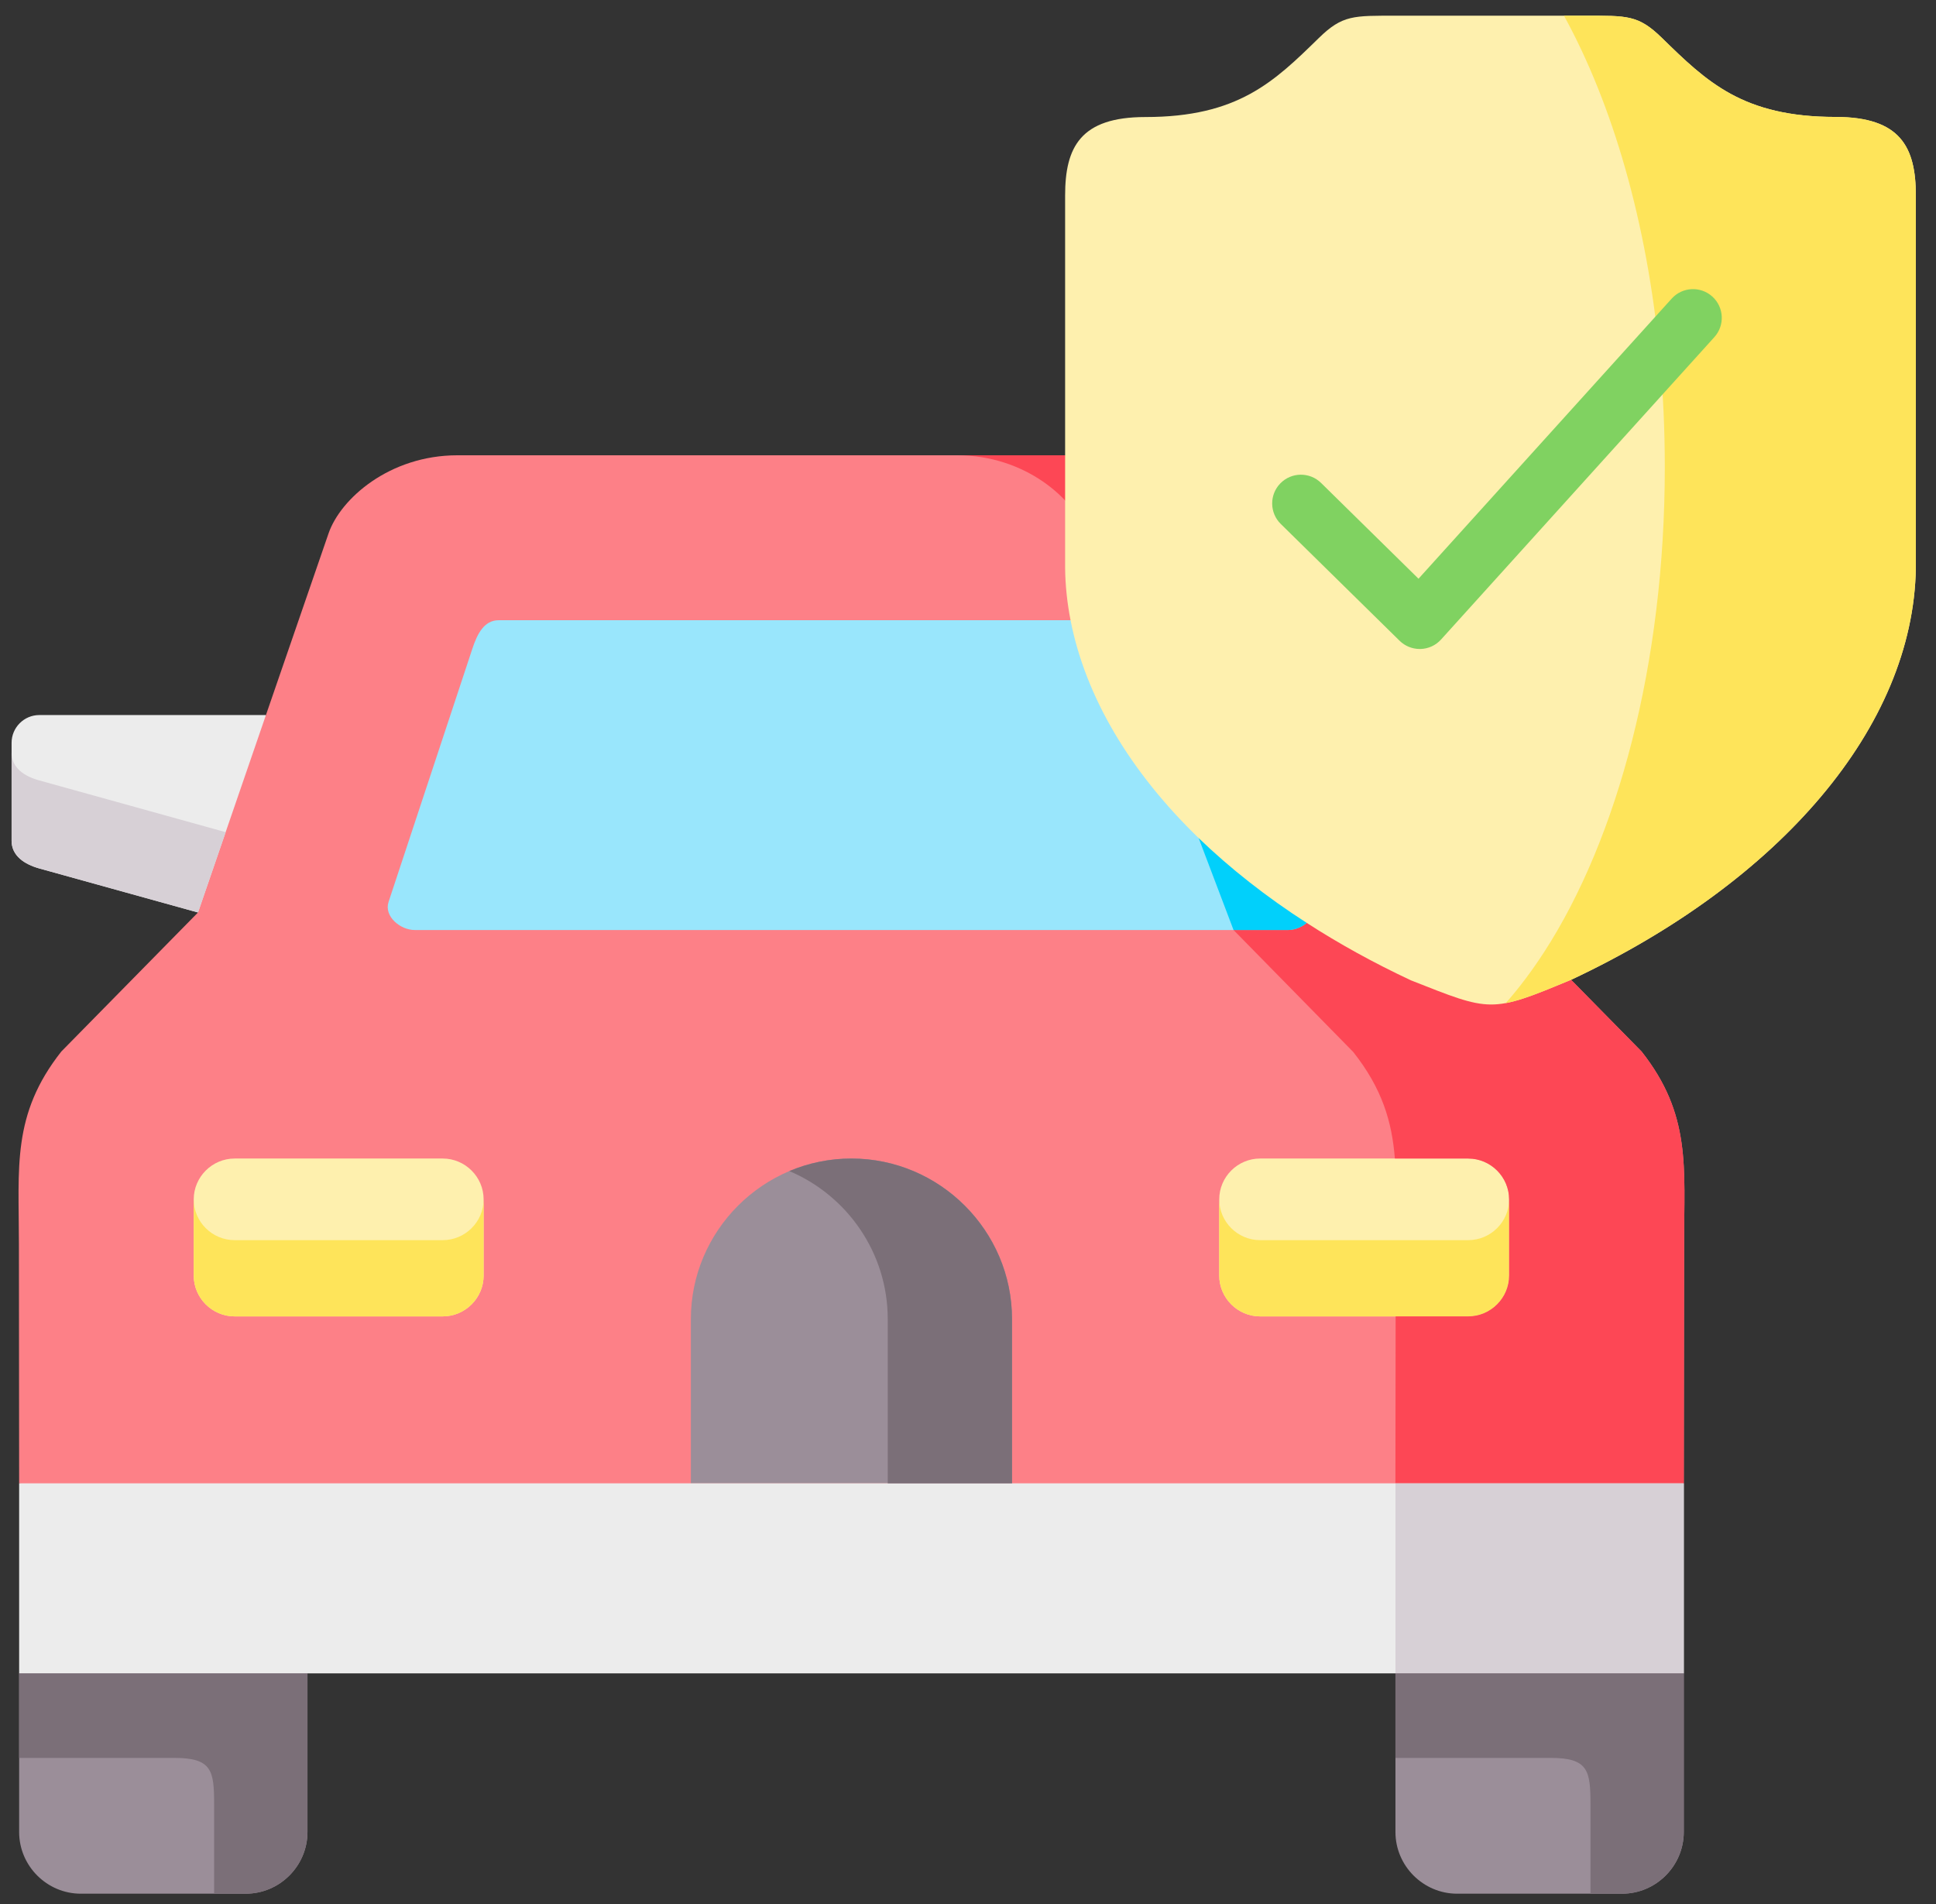
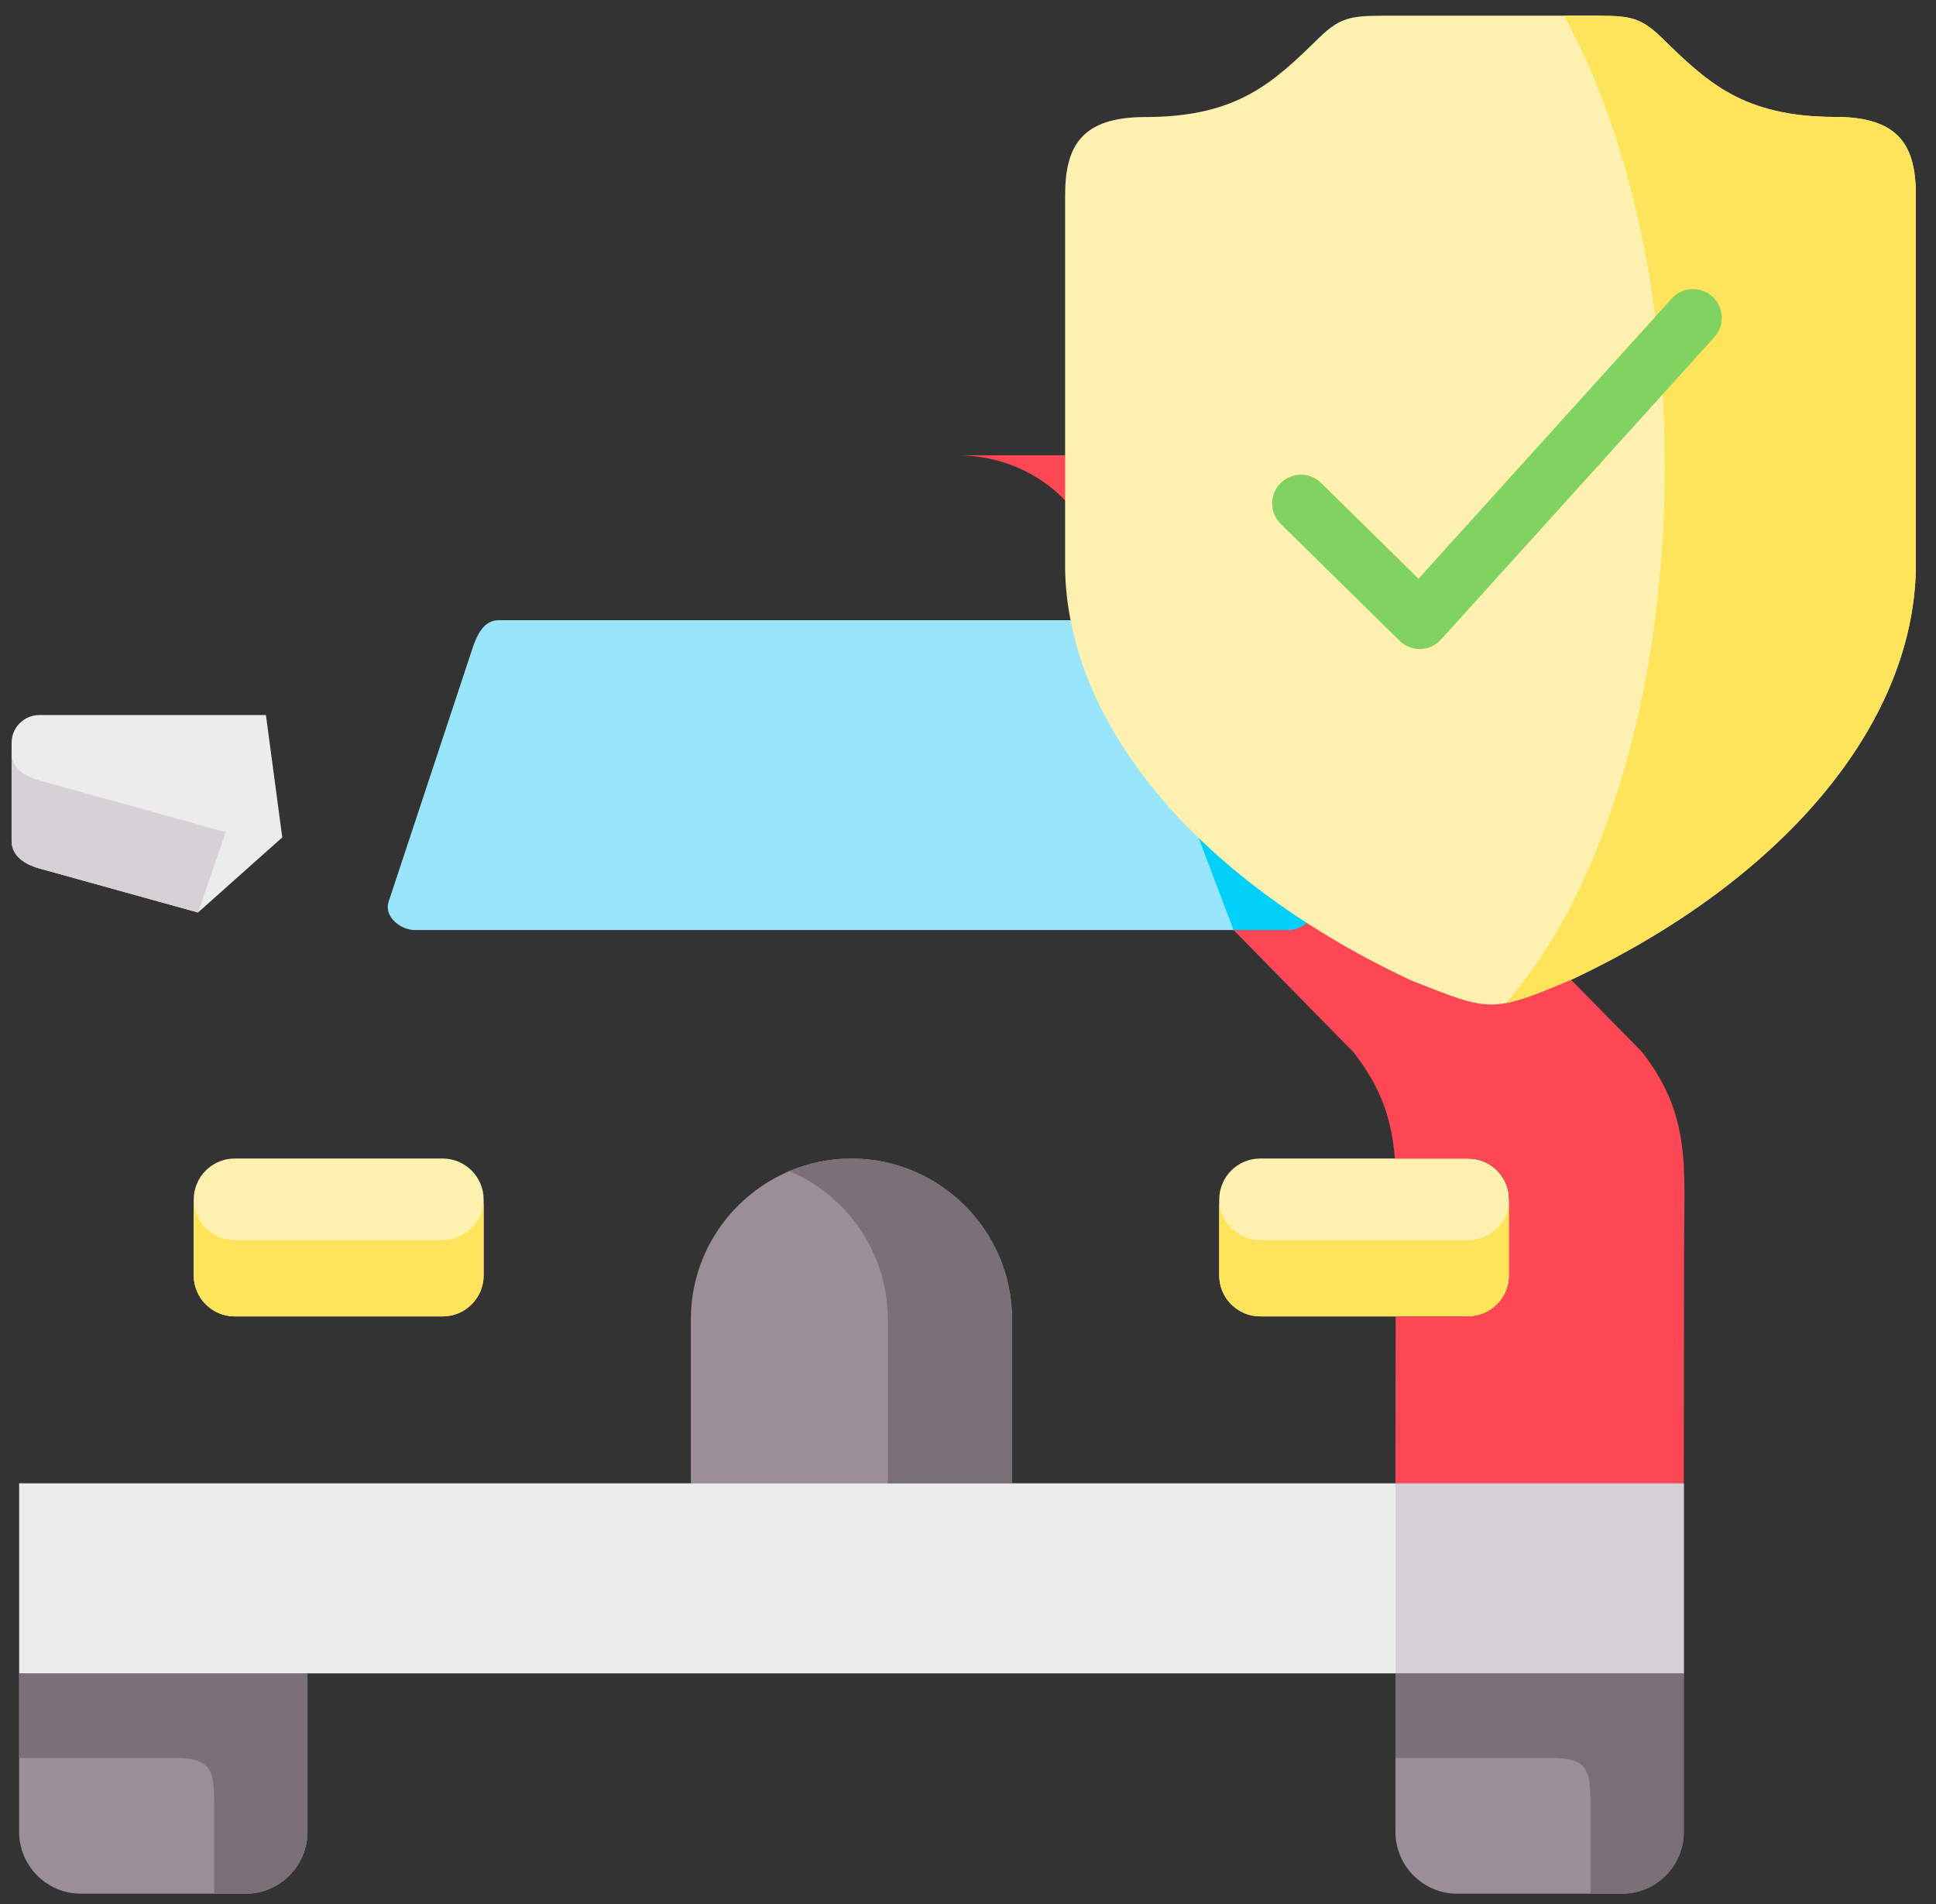
<svg xmlns="http://www.w3.org/2000/svg" width="61" height="60" viewBox="0 0 61 60" fill="none">
  <rect x="0" y="0" width="61" height="60" fill="#333333" stroke="none" />
  <path fill-rule="evenodd" clip-rule="evenodd" d="M0.603 52.732V57.731C0.603 58.799 1.478 59.675 2.547 59.675H7.744C8.812 59.675 9.688 58.799 9.688 57.731V52.732L4.63 49.404L0.603 52.732Z" fill="#9B8E99" />
  <path fill-rule="evenodd" clip-rule="evenodd" d="M0.365 23.408V26.492C0.365 26.972 0.774 27.237 1.238 27.367L6.239 28.755L8.894 26.389L8.379 22.533H1.238C0.757 22.533 0.365 22.927 0.365 23.408Z" fill="#ECECEC" />
-   <path fill-rule="evenodd" clip-rule="evenodd" d="M1.932 33.136C0.366 35.124 0.596 36.776 0.596 39.2L0.603 46.743L26.828 49.738L53.053 46.743L53.063 39.2C53.063 36.776 53.29 35.124 51.724 33.136L47.416 28.754L45.273 22.529L43.308 16.812C42.93 15.72 41.388 14.347 39.241 14.347H26.828H14.414C12.268 14.347 10.725 15.72 10.351 16.812L8.379 22.533L6.239 28.754L1.932 33.136Z" fill="#FD8087" />
  <path fill-rule="evenodd" clip-rule="evenodd" d="M14.888 20.428L12.243 28.421C12.092 28.878 12.614 29.307 13.064 29.307H26.828H40.591C41.045 29.307 41.563 28.878 41.412 28.421L38.767 20.428C38.616 19.971 38.4 19.545 37.946 19.545H26.828H15.709C15.259 19.545 15.039 19.971 14.888 20.428Z" fill="#99E6FC" />
  <path fill-rule="evenodd" clip-rule="evenodd" d="M6.104 37.795C6.104 37.088 6.685 36.508 7.393 36.508H13.95C14.657 36.508 15.238 37.088 15.238 37.795V40.196C15.238 40.903 14.657 41.483 13.95 41.483H7.393C6.685 41.483 6.104 40.903 6.104 40.196V37.795Z" fill="#FEF0AE" />
  <path fill-rule="evenodd" clip-rule="evenodd" d="M21.768 41.566V46.744H26.827H31.887V41.566C31.887 38.784 29.609 36.508 26.827 36.508C24.045 36.508 21.768 38.784 21.768 41.566Z" fill="#9B8E99" />
  <path fill-rule="evenodd" clip-rule="evenodd" d="M38.416 37.795C38.416 37.088 38.996 36.508 39.704 36.508H46.261C46.969 36.508 47.549 37.088 47.549 37.795V40.196C47.549 40.903 46.969 41.483 46.261 41.483H39.704C38.997 41.483 38.416 40.903 38.416 40.196V37.795Z" fill="#FEF0AE" />
  <path fill-rule="evenodd" clip-rule="evenodd" d="M9.688 52.732H43.968H53.053V46.743H31.887H26.828H21.768H0.603V52.732H9.688Z" fill="#ECECEC" />
  <path fill-rule="evenodd" clip-rule="evenodd" d="M43.968 52.732V57.731C43.968 58.799 44.844 59.675 45.912 59.675H51.109C52.177 59.675 53.053 58.799 53.053 57.731V52.732L48.51 49.738L43.968 52.732Z" fill="#9B8E99" />
  <path fill-rule="evenodd" clip-rule="evenodd" d="M7.393 39.08H13.95C14.657 39.08 15.238 38.503 15.238 37.795V40.196C15.238 40.903 14.657 41.483 13.95 41.483H7.393C6.685 41.483 6.104 40.903 6.104 40.196V37.795C6.104 38.503 6.685 39.08 7.393 39.08Z" fill="#FEE45A" />
  <path fill-rule="evenodd" clip-rule="evenodd" d="M39.704 39.08H46.261C46.969 39.08 47.549 38.503 47.549 37.795V40.196C47.549 40.903 46.969 41.483 46.261 41.483H39.704C38.997 41.483 38.416 40.903 38.416 40.196V37.795C38.416 38.503 38.997 39.08 39.704 39.08Z" fill="#FEE45A" />
  <path fill-rule="evenodd" clip-rule="evenodd" d="M34.223 16.812L35.164 19.545H37.946C38.4 19.545 38.616 19.971 38.767 20.428L41.412 28.421C41.563 28.878 41.044 29.307 40.591 29.307H38.867L42.638 33.15C43.555 34.31 43.858 35.354 43.95 36.508H46.262C46.969 36.508 47.55 37.088 47.55 37.795V39.825V40.195C47.55 40.903 46.969 41.483 46.262 41.483H43.974L43.967 46.743H53.053L53.063 39.2C53.063 36.776 53.29 35.124 51.723 33.136L47.416 28.754L45.273 22.529L43.308 16.812C42.93 15.72 41.388 14.347 39.241 14.347H30.159C32.303 14.347 33.848 15.72 34.223 16.812Z" fill="#FD4755" />
  <path fill-rule="evenodd" clip-rule="evenodd" d="M43.968 47.781V52.732H53.053V46.743H43.968V46.768V47.781Z" fill="#D7D0D6" />
  <path fill-rule="evenodd" clip-rule="evenodd" d="M0.603 55.396H5.497C6.682 55.396 6.747 55.801 6.747 56.863V59.675H7.744C8.812 59.675 9.688 58.799 9.688 57.731V52.732H0.603V55.396Z" fill="#7B6F78" />
  <path fill-rule="evenodd" clip-rule="evenodd" d="M43.968 55.396H48.862C50.047 55.396 50.113 55.801 50.113 56.863V59.675H51.109C52.177 59.675 53.053 58.799 53.053 57.731V52.732H43.968V55.396Z" fill="#7B6F78" />
  <path fill-rule="evenodd" clip-rule="evenodd" d="M38.867 29.307H40.591C41.044 29.307 41.563 28.878 41.412 28.421L38.767 20.428C38.616 19.971 38.4 19.545 37.946 19.545H35.164L38.867 29.307Z" fill="#01D0FB" />
  <path fill-rule="evenodd" clip-rule="evenodd" d="M1.238 27.367L6.239 28.755L7.111 26.224L1.238 24.593C0.774 24.466 0.365 24.201 0.365 23.721V26.492C0.365 26.972 0.774 27.237 1.238 27.367Z" fill="#D7D0D6" />
  <path fill-rule="evenodd" clip-rule="evenodd" d="M24.869 36.903C26.69 37.672 27.971 39.478 27.971 41.566V46.744H31.887V41.566C31.887 38.784 29.609 36.508 26.827 36.508C26.133 36.508 25.474 36.648 24.869 36.903Z" fill="#7B6F78" />
  <path fill-rule="evenodd" clip-rule="evenodd" d="M49.501 30.877C56.092 27.783 60.283 22.907 60.365 17.904V6.161C60.365 4.64 59.884 3.685 57.834 3.685C54.914 3.685 53.781 2.579 52.365 1.196C51.62 0.468 51.273 0.495 49.937 0.495H46.959H43.988C42.652 0.495 42.301 0.468 41.556 1.196C40.141 2.579 39.007 3.688 36.088 3.688C34.041 3.688 33.56 4.64 33.56 6.161V14.347V15.772V17.904C33.566 18.453 33.625 18.999 33.731 19.545C34.205 21.97 35.614 24.322 37.764 26.406C38.753 27.36 39.894 28.26 41.175 29.084C42.185 29.737 43.284 30.344 44.459 30.894C46.976 31.886 46.962 31.934 49.49 30.88C49.494 30.877 49.497 30.877 49.501 30.877Z" fill="#FEF0AE" />
  <path fill-rule="evenodd" clip-rule="evenodd" d="M49.501 30.877C56.092 27.783 60.283 22.907 60.365 17.904V6.161C60.365 4.64 59.884 3.685 57.834 3.685C54.914 3.685 53.781 2.579 52.365 1.196C51.62 0.468 51.273 0.495 49.937 0.495H49.278C50.813 3.29 51.895 7.005 52.29 11.184C52.4 12.331 52.455 13.516 52.455 14.724C52.455 20.909 50.971 26.426 48.649 30.008C48.268 30.595 47.866 31.131 47.443 31.611C47.945 31.518 48.536 31.278 49.49 30.88C49.494 30.877 49.497 30.877 49.501 30.877Z" fill="#FEE45A" />
  <path d="M44.733 20.451C44.496 20.451 44.268 20.358 44.099 20.192L40.355 16.511C39.998 16.16 39.993 15.586 40.344 15.23C40.694 14.873 41.267 14.868 41.624 15.218L44.695 18.237L52.673 9.409C53.008 9.038 53.581 9.01 53.952 9.345C54.323 9.68 54.352 10.253 54.016 10.624L45.405 20.153C45.24 20.336 45.007 20.444 44.76 20.451C44.751 20.451 44.742 20.451 44.733 20.451Z" fill="#80D261" />
</svg>